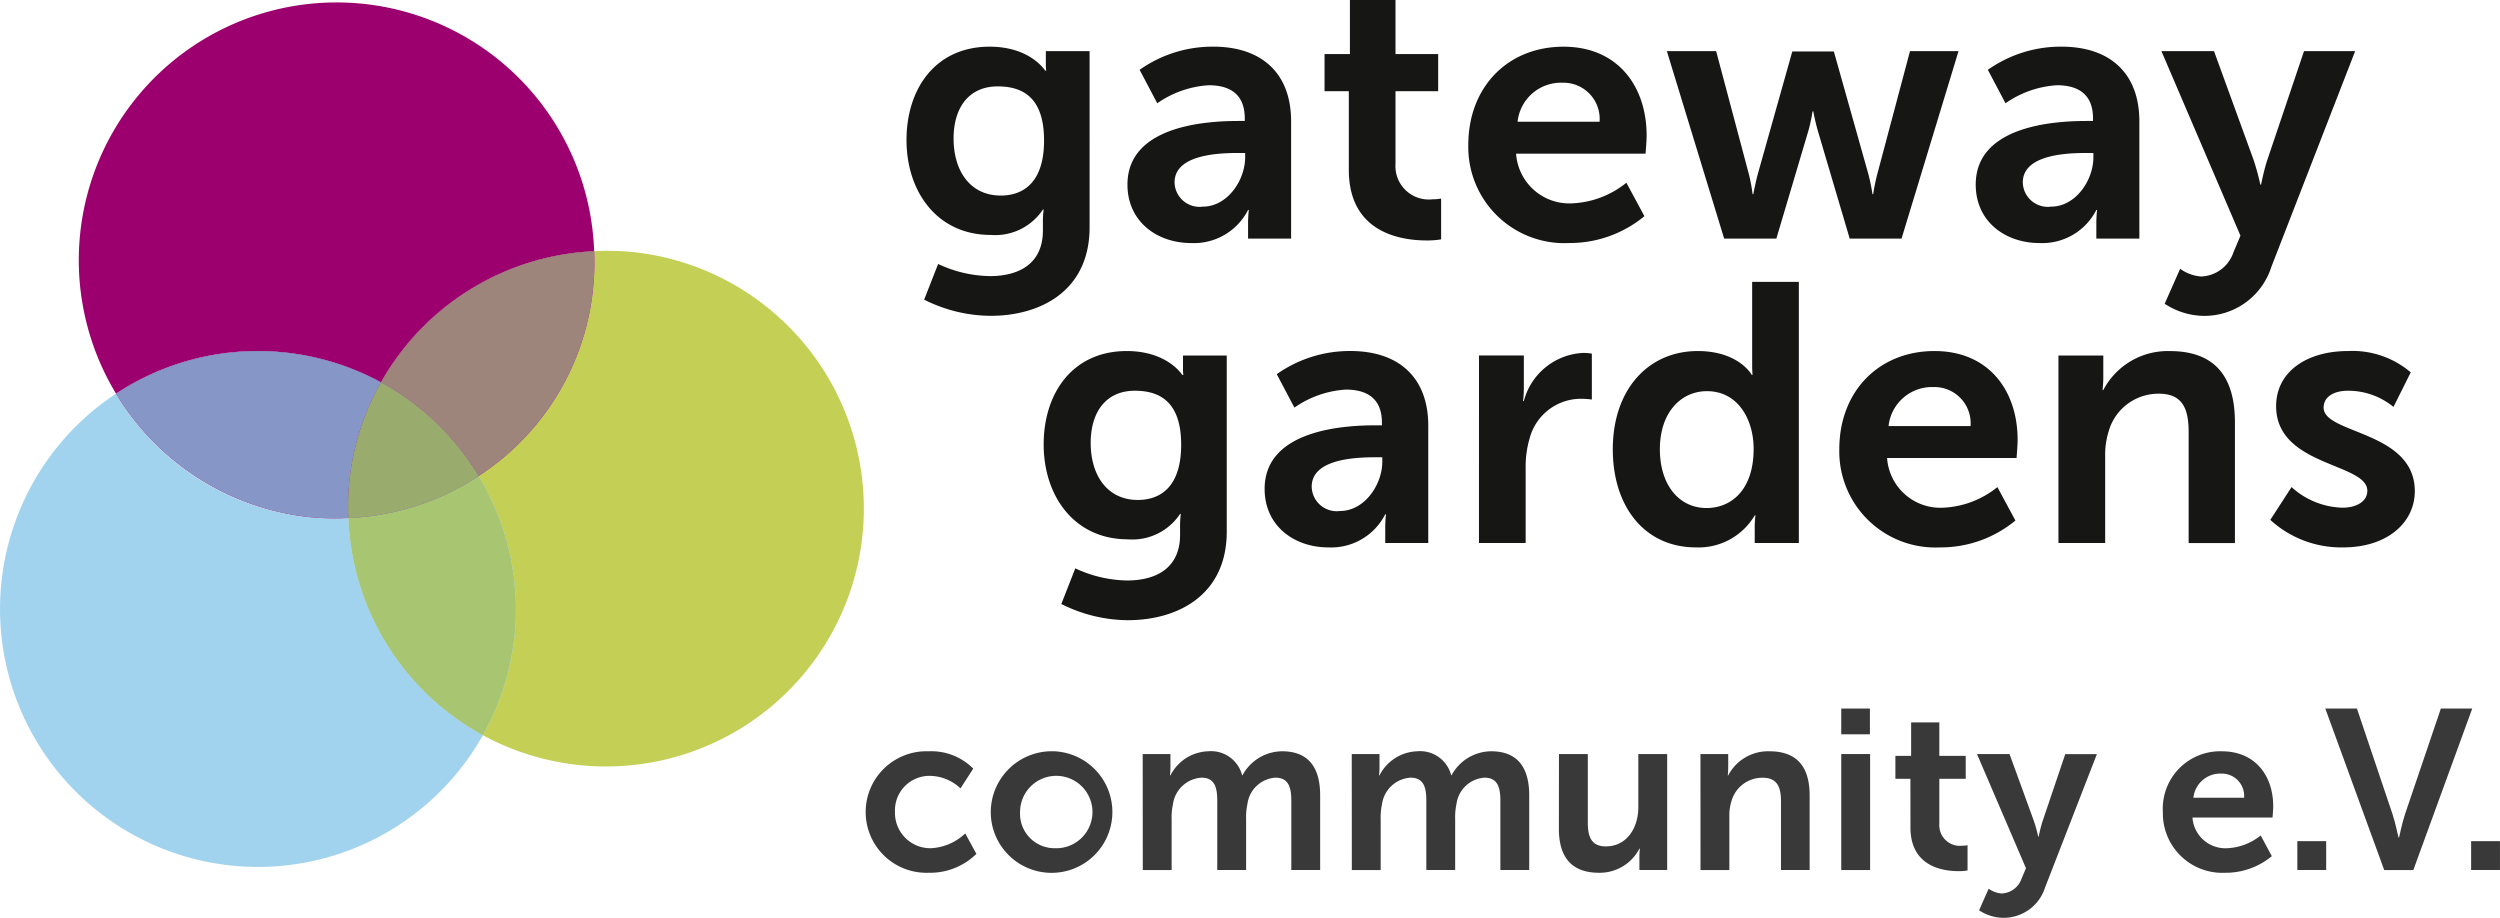
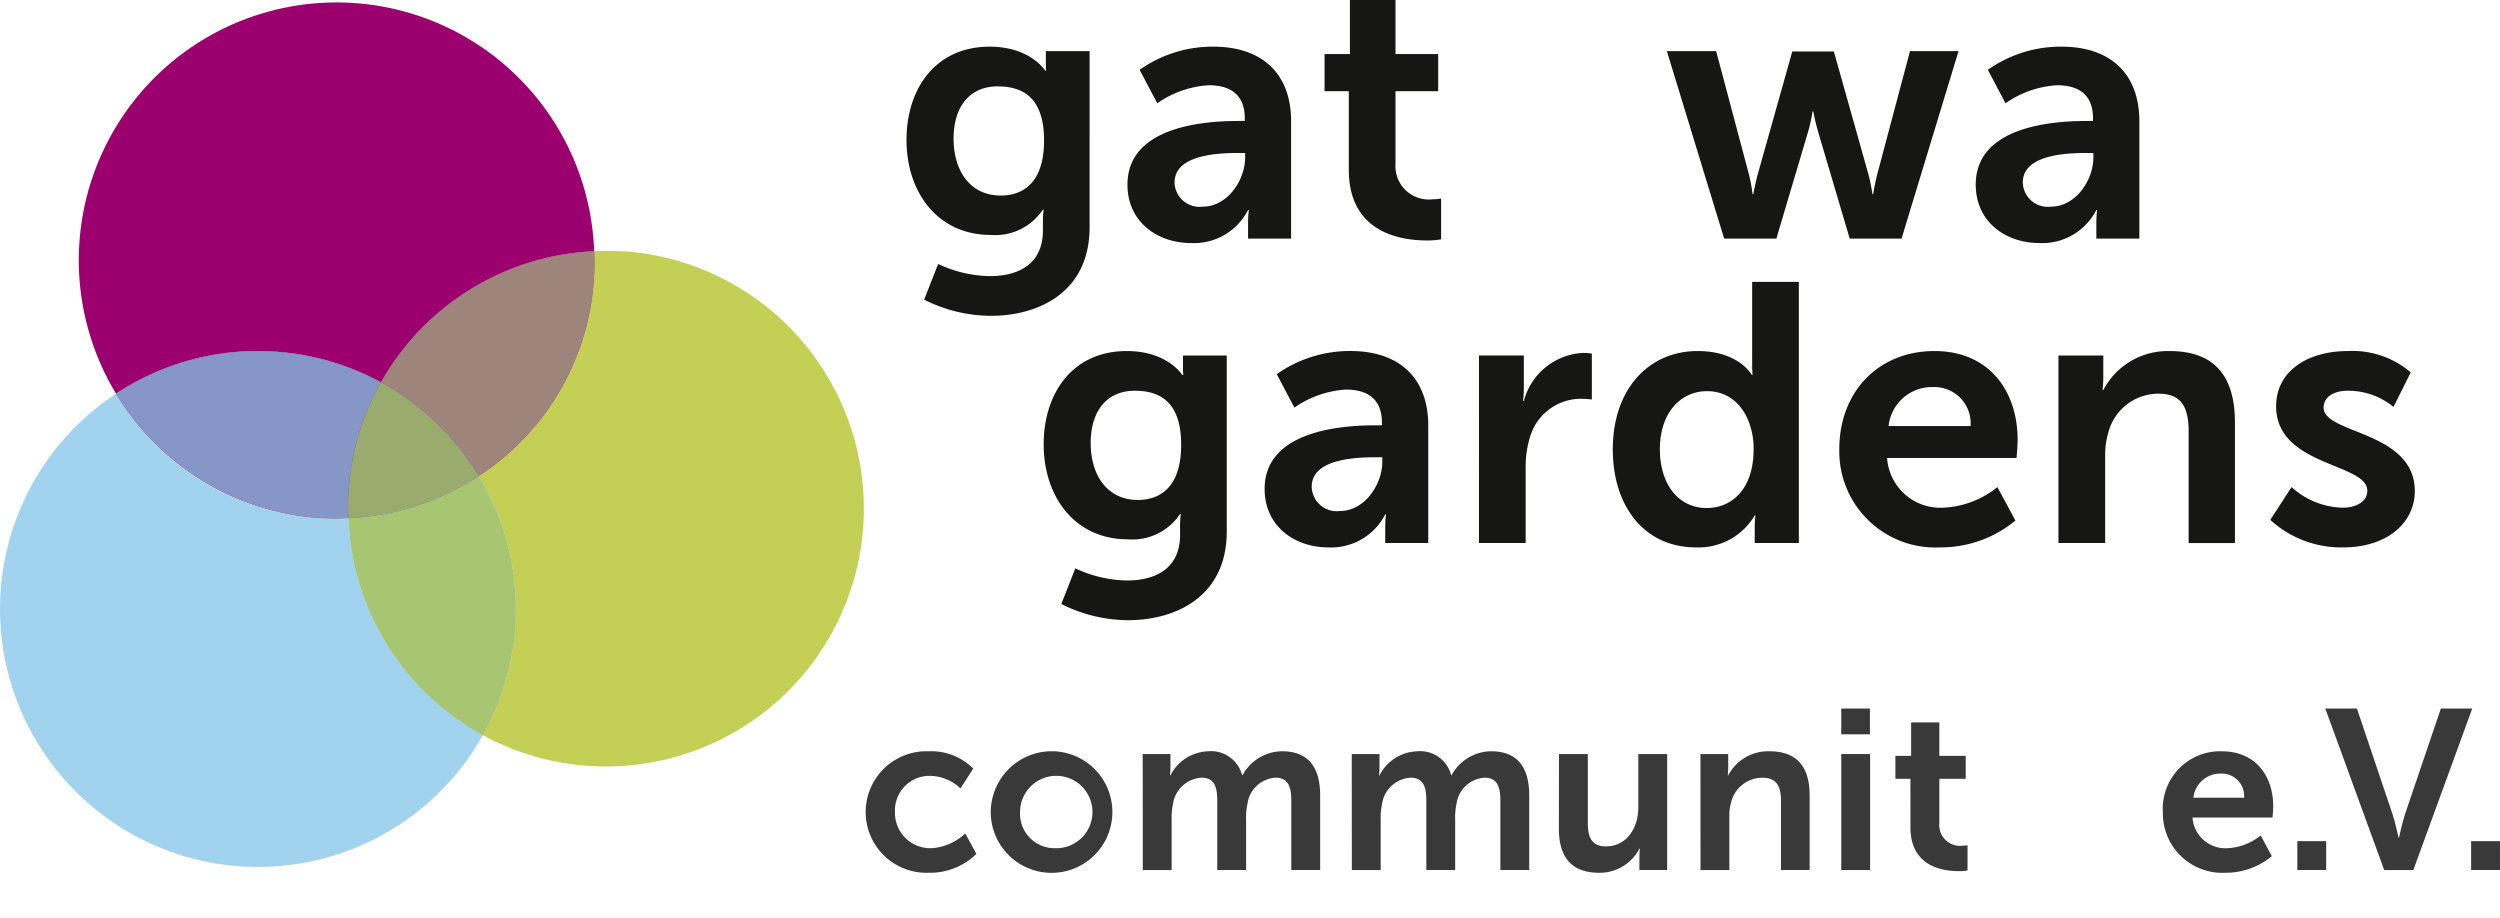
<svg xmlns="http://www.w3.org/2000/svg" width="190.674" height="70.001" viewBox="0 0 190.674 70.001">
  <defs>
    <style>.a{fill:#9c006e;}.b{fill:#a2d3ee;}.c{fill:#8697c7;}.d{fill:#c4cf56;}.e{fill:#9e857c;}.f{fill:#75c0e6;opacity:0.6;}.g{fill:#a8c572;}.h{fill:#9aac6d;}.i{fill:#3a3939;}.j{fill:#161615;}</style>
  </defs>
  <g transform="translate(0 0.207)">
    <path class="a" d="M30.658,38.27a19.606,19.606,0,0,1,7.319,2.277,19.679,19.679,0,0,1,16.257-10A19.659,19.659,0,1,0,17.768,41.407,19.587,19.587,0,0,1,30.658,38.27Z" transform="translate(-8.918 -11.59)" />
    <path class="b" d="M36.31,46.854A19.355,19.355,0,0,1,18.581,37.37,19.671,19.671,0,1,0,46.56,63.42,19.675,19.675,0,0,1,36.31,46.854Z" transform="translate(-9.731 -7.553)" />
    <path class="a" d="M32.145,47.229a19.625,19.625,0,0,0,2.967.065,19.949,19.949,0,0,1,.074-2.787,19.611,19.611,0,0,1,2.407-7.556,19.66,19.66,0,0,0-20.209.859A19.623,19.623,0,0,0,32.145,47.229Z" transform="translate(-8.533 -7.993)" />
    <path class="c" d="M32.145,47.229a19.625,19.625,0,0,0,2.967.065,19.949,19.949,0,0,1,.074-2.787,19.611,19.611,0,0,1,2.407-7.556,19.66,19.66,0,0,0-20.209.859A19.623,19.623,0,0,0,32.145,47.229Z" transform="translate(-8.533 -7.993)" />
    <path class="d" d="M53.072,28.046a19.778,19.778,0,0,0-2.967-.066,19.391,19.391,0,0,1-8.813,17.147,19.606,19.606,0,0,1,.325,19.768A19.671,19.671,0,1,0,53.072,28.046Z" transform="translate(-4.789 -9.028)" />
    <path class="a" d="M34.856,37.982A19.712,19.712,0,0,1,42.3,45.124a19.391,19.391,0,0,0,8.813-17.147A19.679,19.679,0,0,0,34.856,37.982Z" transform="translate(-5.797 -9.024)" />
    <path class="e" d="M34.856,37.982A19.712,19.712,0,0,1,42.3,45.124a19.391,19.391,0,0,0,8.813-17.147A19.679,19.679,0,0,0,34.856,37.982Z" transform="translate(-5.797 -9.024)" />
    <path class="f" d="M42.636,42.8A19.577,19.577,0,0,1,32.711,46,19.675,19.675,0,0,0,42.961,62.57,19.606,19.606,0,0,0,42.636,42.8Z" transform="translate(-6.133 -6.703)" />
    <path class="g" d="M42.636,42.8A19.577,19.577,0,0,1,32.711,46,19.675,19.675,0,0,0,42.961,62.57,19.606,19.606,0,0,0,42.636,42.8Z" transform="translate(-6.133 -6.703)" />
    <path class="a" d="M35.194,36.627a19.611,19.611,0,0,0-2.407,7.556,19.949,19.949,0,0,0-.074,2.787,19.577,19.577,0,0,0,9.925-3.2A19.712,19.712,0,0,0,35.194,36.627Z" transform="translate(-6.135 -7.67)" />
    <path class="f" d="M35.194,36.627a19.611,19.611,0,0,0-2.407,7.556,19.949,19.949,0,0,0-.074,2.787,19.577,19.577,0,0,0,9.925-3.2A19.712,19.712,0,0,0,35.194,36.627Z" transform="translate(-6.135 -7.67)" />
    <path class="h" d="M35.194,36.627a19.611,19.611,0,0,0-2.407,7.556,19.949,19.949,0,0,0-.074,2.787,19.577,19.577,0,0,0,9.925-3.2A19.712,19.712,0,0,0,35.194,36.627Z" transform="translate(-6.135 -7.67)" />
  </g>
  <g transform="translate(66.023 54.041)">
    <path class="i" d="M71.62,60.955a4.5,4.5,0,0,1,3.4,1.32l-.972,1.508a3.47,3.47,0,0,0-2.307-.954,2.63,2.63,0,0,0-2.689,2.741,2.694,2.694,0,0,0,2.759,2.776,4.071,4.071,0,0,0,2.6-1.128l.85,1.561a5.039,5.039,0,0,1-3.643,1.44,4.635,4.635,0,1,1,0-9.264Z" transform="translate(-66.815 -57.695)" />
    <path class="i" d="M79.922,60.955a4.638,4.638,0,1,1-4.857,4.632A4.657,4.657,0,0,1,79.922,60.955Zm.017,7.391A2.761,2.761,0,1,0,77.3,65.587,2.629,2.629,0,0,0,79.939,68.346Z" transform="translate(-65.523 -57.695)" />
    <path class="i" d="M85.084,61.164H87.2v1.022a5.488,5.488,0,0,1-.035.608H87.2a3.347,3.347,0,0,1,2.88-1.84,2.442,2.442,0,0,1,2.585,1.822H92.7a3.46,3.46,0,0,1,3.019-1.822c1.839,0,2.9,1.041,2.9,3.366v5.69h-2.2V64.738c0-1.007-.191-1.771-1.214-1.771a2.307,2.307,0,0,0-2.134,2.012,4.764,4.764,0,0,0-.1,1.145v3.886h-2.2V64.738c0-.955-.156-1.771-1.2-1.771A2.342,2.342,0,0,0,87.391,65a4.618,4.618,0,0,0-.1,1.128v3.886h-2.2Z" transform="translate(-63.954 -57.695)" />
    <path class="i" d="M98.869,61.164h2.117v1.022a5.491,5.491,0,0,1-.035.608h.035a3.347,3.347,0,0,1,2.88-1.84,2.442,2.442,0,0,1,2.585,1.822h.035a3.46,3.46,0,0,1,3.019-1.822c1.839,0,2.9,1.041,2.9,3.366v5.69h-2.2V64.738c0-1.007-.191-1.771-1.214-1.771a2.307,2.307,0,0,0-2.134,2.012,4.764,4.764,0,0,0-.1,1.145v3.886h-2.2V64.738c0-.955-.156-1.771-1.2-1.771A2.342,2.342,0,0,0,101.176,65a4.619,4.619,0,0,0-.1,1.128v3.886h-2.2Z" transform="translate(-61.795 -57.695)" />
    <path class="i" d="M112.534,61.136h2.2v5.238c0,1.077.278,1.805,1.371,1.805,1.6,0,2.481-1.405,2.481-2.984v-4.06h2.2v8.847h-2.117V68.977a5.612,5.612,0,0,1,.035-.625h-.035a3.411,3.411,0,0,1-3.071,1.839c-1.891,0-3.071-.953-3.071-3.365Z" transform="translate(-59.655 -57.666)" />
    <path class="i" d="M121.864,61.164h2.117v1.022a5.491,5.491,0,0,1-.035.608h.035a3.43,3.43,0,0,1,3.14-1.84c1.959,0,3.07,1.025,3.07,3.366v5.69h-2.185V64.772c0-1.076-.278-1.8-1.405-1.8a2.443,2.443,0,0,0-2.377,1.8,3.732,3.732,0,0,0-.156,1.18v4.06h-2.2Z" transform="translate(-58.194 -57.695)" />
    <path class="i" d="M131.149,58.136h2.186V60.1h-2.186Zm0,3.47h2.2v8.847h-2.2Z" transform="translate(-56.74 -58.136)" />
    <path class="i" d="M135.864,63.352h-1.145V61.6h1.2v-2.55h2.151V61.6h2.012v1.751h-2.012v3.435a1.572,1.572,0,0,0,1.752,1.667,1.963,1.963,0,0,0,.4-.036v1.926a3.805,3.805,0,0,1-.677.052c-1.232,0-3.678-.364-3.678-3.331Z" transform="translate(-56.181 -57.993)" />
-     <path class="i" d="M140.989,71.405a1.929,1.929,0,0,0,.989.364,1.671,1.671,0,0,0,1.526-1.145l.331-.781L140.1,61.136h2.481l1.856,5.1a11.02,11.02,0,0,1,.331,1.2h.034s.14-.694.295-1.162l1.735-5.134h2.412L145.29,71.319a3.31,3.31,0,0,1-3.191,2.307,3.4,3.4,0,0,1-1.839-.573Z" transform="translate(-55.338 -57.666)" />
    <path class="i" d="M156.853,60.955c2.549,0,3.92,1.856,3.92,4.2,0,.26-.052.85-.052.85h-6.106a2.516,2.516,0,0,0,2.653,2.342,4.377,4.377,0,0,0,2.551-.972l.849,1.579a5.528,5.528,0,0,1-3.557,1.266,4.535,4.535,0,0,1-4.754-4.632A4.374,4.374,0,0,1,156.853,60.955Zm1.7,3.54a1.706,1.706,0,0,0-1.752-1.839,2.059,2.059,0,0,0-2.115,1.839Z" transform="translate(-53.419 -57.695)" />
    <path class="i" d="M161.224,66.88h2.2v2.2h-2.2Z" transform="translate(-52.03 -56.767)" />
    <path class="i" d="M163.068,58.136h2.412l2.706,8.031c.243.711.451,1.805.468,1.805h.035c.017,0,.226-1.094.468-1.805l2.724-8.031h2.394l-4.493,12.317h-2.221Z" transform="translate(-51.741 -58.136)" />
    <path class="i" d="M172.684,66.88h2.2v2.2h-2.2Z" transform="translate(-50.235 -56.767)" />
  </g>
  <g transform="translate(69.138)">
    <path class="j" d="M75.874,31.99c2.187,0,4.038-.925,4.038-3.477v-.841a6.825,6.825,0,0,1,.057-.758h-.057a4.365,4.365,0,0,1-3.982,1.935c-4.094,0-6.421-3.309-6.421-7.236s2.215-7.122,6.338-7.122c3.112,0,4.234,1.823,4.234,1.823h.084a2.558,2.558,0,0,1-.029-.392V14.829h3.337V28.26c0,4.909-3.813,6.759-7.543,6.759a11.388,11.388,0,0,1-5.075-1.234l1.065-2.72A9.615,9.615,0,0,0,75.874,31.99ZM80,21.643c0-3.254-1.6-4.123-3.533-4.123C74.3,17.52,73.1,19.092,73.1,21.5c0,2.495,1.29,4.345,3.589,4.345C78.4,25.849,80,24.868,80,21.643Z" transform="translate(-69.508 -10.931)" />
    <path class="j" d="M92.549,20.157h.477v-.2c0-1.878-1.177-2.524-2.748-2.524a7.651,7.651,0,0,0-3.926,1.374l-1.346-2.551a9.643,9.643,0,0,1,5.608-1.767c3.758,0,5.946,2.075,5.946,5.693V29.13H93.278V27.953a9.165,9.165,0,0,1,.056-1.01h-.056a4.63,4.63,0,0,1-4.348,2.525c-2.551,0-4.851-1.6-4.851-4.46C84.08,20.465,90.222,20.157,92.549,20.157Zm-2.72,6.534c1.879,0,3.226-2.019,3.226-3.758V22.6h-.618c-1.823,0-4.766.253-4.766,2.244A1.907,1.907,0,0,0,89.828,26.691Z" transform="translate(-67.226 -10.931)" />
    <path class="j" d="M98.927,18.368H97.076V15.535H99.01V11.413h3.478v4.122h3.254v2.833h-3.254v5.553a2.54,2.54,0,0,0,2.833,2.691,3.32,3.32,0,0,0,.645-.056v3.112a6.135,6.135,0,0,1-1.094.084c-1.991,0-5.945-.589-5.945-5.385Z" transform="translate(-65.191 -11.413)" />
-     <path class="j" d="M113.818,14.492c4.123,0,6.338,3,6.338,6.786,0,.422-.083,1.375-.083,1.375H110.2a4.069,4.069,0,0,0,4.29,3.786,7.061,7.061,0,0,0,4.122-1.571l1.375,2.551a8.937,8.937,0,0,1-5.749,2.048,7.329,7.329,0,0,1-7.683-7.488C106.556,17.577,109.556,14.492,113.818,14.492Zm2.749,5.722a2.762,2.762,0,0,0-2.833-2.974,3.331,3.331,0,0,0-3.421,2.974Z" transform="translate(-63.706 -10.931)" />
    <path class="j" d="M119.648,14.783h3.758l2.5,9.394a12.162,12.162,0,0,1,.28,1.515h.057s.14-.758.337-1.515l2.636-9.366h3.169l2.636,9.366c.2.758.309,1.515.309,1.515h.055s.112-.758.309-1.515l2.5-9.394h3.7l-4.346,14.3h-3.954l-2.412-8.16c-.224-.756-.364-1.543-.364-1.543h-.057a12.344,12.344,0,0,1-.337,1.543L128,29.084h-3.981Z" transform="translate(-61.656 -10.885)" />
    <path class="j" d="M148.484,20.157h.477v-.2c0-1.878-1.177-2.524-2.748-2.524a7.651,7.651,0,0,0-3.926,1.374l-1.346-2.551a9.644,9.644,0,0,1,5.61-1.767c3.758,0,5.945,2.075,5.945,5.693V29.13h-3.281V27.953a9.167,9.167,0,0,1,.056-1.01h-.056a4.63,4.63,0,0,1-4.348,2.525c-2.551,0-4.851-1.6-4.851-4.46C140.015,20.465,146.157,20.157,148.484,20.157Zm-2.72,6.534c1.879,0,3.226-2.019,3.226-3.758V22.6h-.618c-1.822,0-4.766.253-4.766,2.244A1.907,1.907,0,0,0,145.763,26.691Z" transform="translate(-58.466 -10.931)" />
-     <path class="j" d="M153.69,31.385a3.123,3.123,0,0,0,1.6.588,2.7,2.7,0,0,0,2.467-1.849l.533-1.263-6.029-14.077h4.011l3,8.244a17.63,17.63,0,0,1,.532,1.935h.057s.224-1.122.477-1.878l2.8-8.3h3.9l-6.394,16.462a5.352,5.352,0,0,1-5.161,3.729,5.5,5.5,0,0,1-2.972-.925Z" transform="translate(-56.549 -10.885)" />
  </g>
  <g transform="translate(79.599 21.502)">
    <path class="j" d="M84.918,52.059c2.187,0,4.038-.926,4.038-3.477V47.74a6.933,6.933,0,0,1,.056-.756h-.056a4.364,4.364,0,0,1-3.982,1.936c-4.094,0-6.421-3.31-6.421-7.236s2.215-7.124,6.337-7.124c3.114,0,4.234,1.824,4.234,1.824h.084a2.707,2.707,0,0,1-.028-.393V34.9h3.337V48.329c0,4.906-3.813,6.759-7.543,6.759A11.391,11.391,0,0,1,79.9,53.852l1.066-2.719A9.6,9.6,0,0,0,84.918,52.059ZM89.04,41.71c0-3.252-1.6-4.122-3.535-4.122-2.158,0-3.365,1.572-3.365,3.982,0,2.5,1.29,4.347,3.59,4.347C87.442,45.917,89.04,44.936,89.04,41.71Z" transform="translate(-78.552 -29.288)" />
    <path class="j" d="M101.593,40.224h.477v-.2c0-1.877-1.177-2.524-2.748-2.524a7.658,7.658,0,0,0-3.927,1.374l-1.346-2.55a9.649,9.649,0,0,1,5.61-1.767c3.758,0,5.945,2.075,5.945,5.693V49.2h-3.281v-1.18a9.193,9.193,0,0,1,.056-1.01h-.056a4.627,4.627,0,0,1-4.347,2.526c-2.551,0-4.852-1.6-4.852-4.46C93.123,40.534,99.265,40.224,101.593,40.224Zm-2.72,6.535c1.878,0,3.225-2.019,3.225-3.759v-.337h-.616c-1.823,0-4.768.253-4.768,2.244A1.908,1.908,0,0,0,98.872,46.759Z" transform="translate(-76.27 -29.288)" />
    <path class="j" d="M107.259,34.879h3.421v2.466a9.639,9.639,0,0,1-.057,1.01h.057a4.92,4.92,0,0,1,4.542-3.672,4.125,4.125,0,0,1,.645.056v3.5a6.074,6.074,0,0,0-.841-.057,4.049,4.049,0,0,0-3.9,3,7.692,7.692,0,0,0-.308,2.326V49.18h-3.561Z" transform="translate(-74.056 -29.269)" />
    <path class="j" d="M122.562,35.274c3.14,0,4.122,1.824,4.122,1.824h.055s-.028-.367-.028-.813V30h3.561V49.913h-3.365v-1.18a7.137,7.137,0,0,1,.057-.924h-.057a4.968,4.968,0,0,1-4.488,2.44c-3.869,0-6.337-3.057-6.337-7.489C116.084,38.217,118.777,35.274,122.562,35.274Zm.673,11.973c1.851,0,3.589-1.344,3.589-4.513,0-2.216-1.177-4.4-3.561-4.4-1.963,0-3.59,1.6-3.59,4.43C119.673,45.481,121.131,47.247,123.235,47.247Z" transform="translate(-72.674 -30.002)" />
    <path class="j" d="M138.282,34.56c4.122,0,6.338,3,6.338,6.787,0,.42-.084,1.373-.084,1.373h-9.872a4.07,4.07,0,0,0,4.291,3.787,7.065,7.065,0,0,0,4.122-1.571l1.374,2.55a8.93,8.93,0,0,1-5.748,2.05,7.33,7.33,0,0,1-7.684-7.489C131.019,37.645,134.02,34.56,138.282,34.56Zm2.748,5.721a2.763,2.763,0,0,0-2.833-2.974,3.332,3.332,0,0,0-3.421,2.974Z" transform="translate(-70.335 -29.288)" />
    <path class="j" d="M145.47,34.9h3.421v1.653a8.741,8.741,0,0,1-.057.981h.057a5.549,5.549,0,0,1,5.075-2.971c3.169,0,4.964,1.654,4.964,5.441v9.2H155.4V40.73c0-1.74-.449-2.917-2.272-2.917a3.945,3.945,0,0,0-3.842,2.917,6.042,6.042,0,0,0-.252,1.906V49.2H145.47Z" transform="translate(-68.072 -29.288)" />
    <path class="j" d="M161.062,44.936a5.982,5.982,0,0,0,3.9,1.571c1.01,0,1.878-.45,1.878-1.291,0-2.132-6.955-1.849-6.955-6.449,0-2.665,2.384-4.207,5.468-4.207a6.849,6.849,0,0,1,4.8,1.627l-1.317,2.636a5.43,5.43,0,0,0-3.506-1.235c-.925,0-1.823.393-1.823,1.29,0,2.019,6.955,1.766,6.955,6.366,0,2.385-2.075,4.292-5.468,4.292a8,8,0,0,1-5.553-2.1Z" transform="translate(-65.885 -29.288)" />
  </g>
</svg>